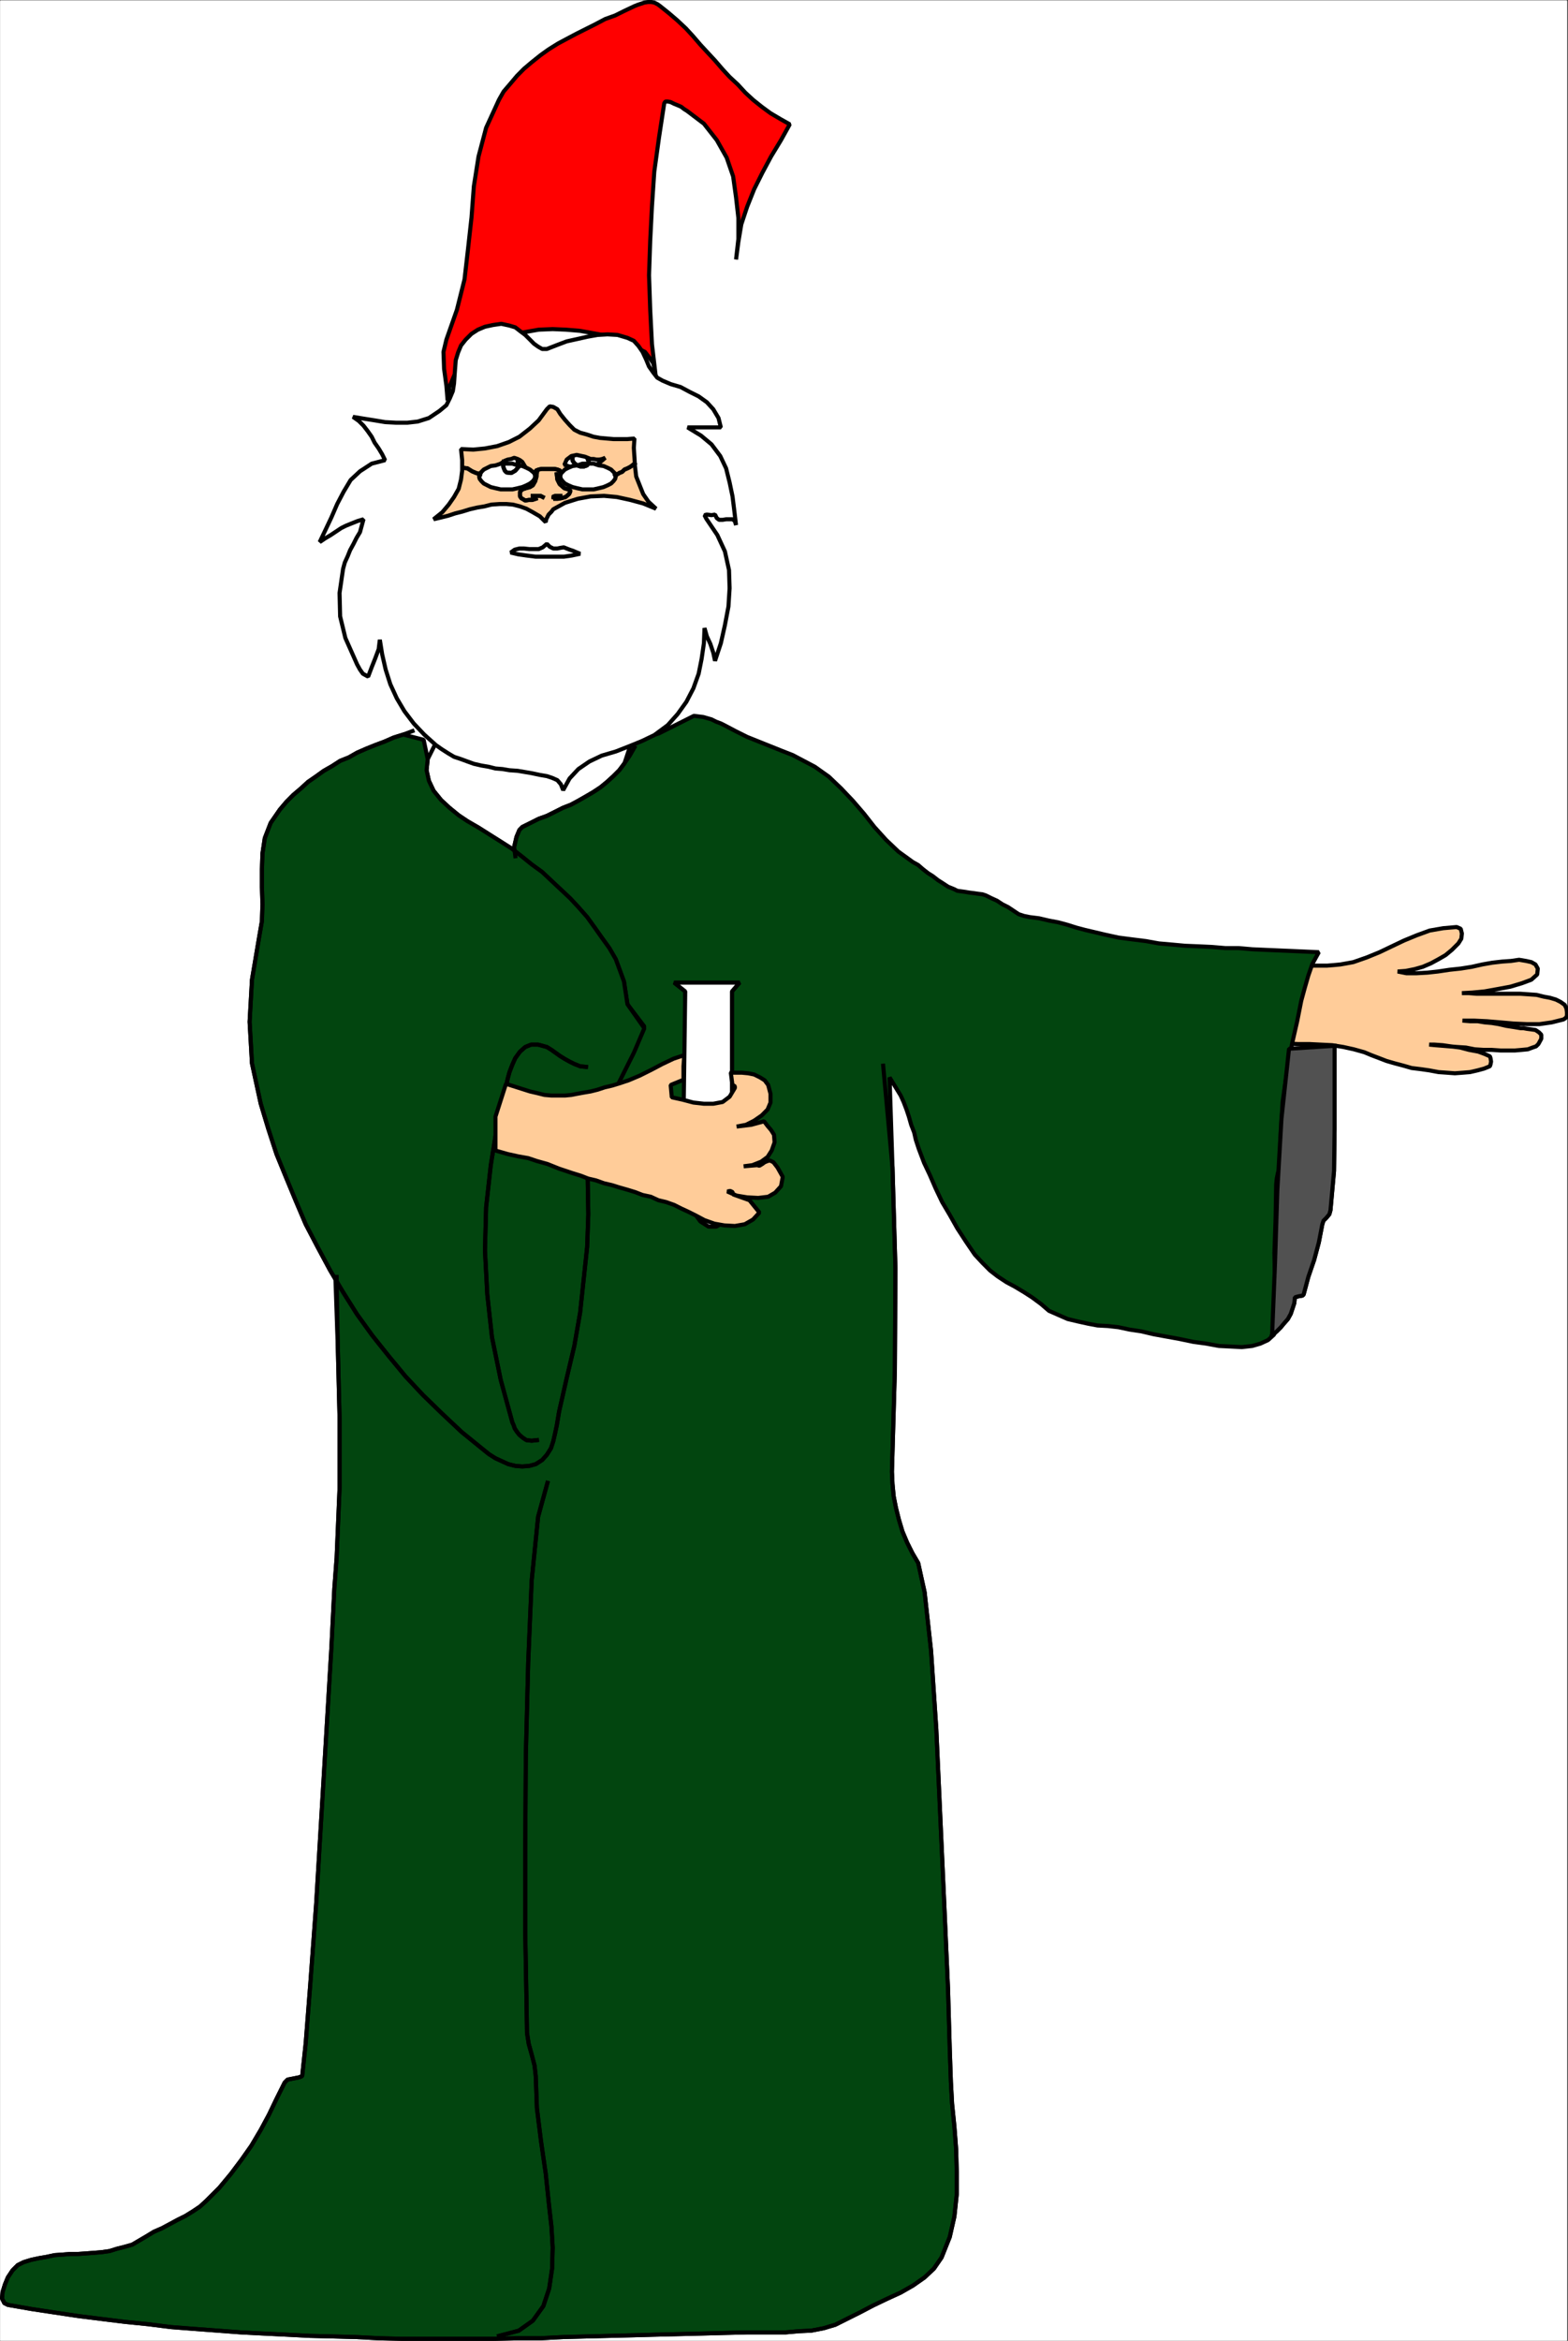
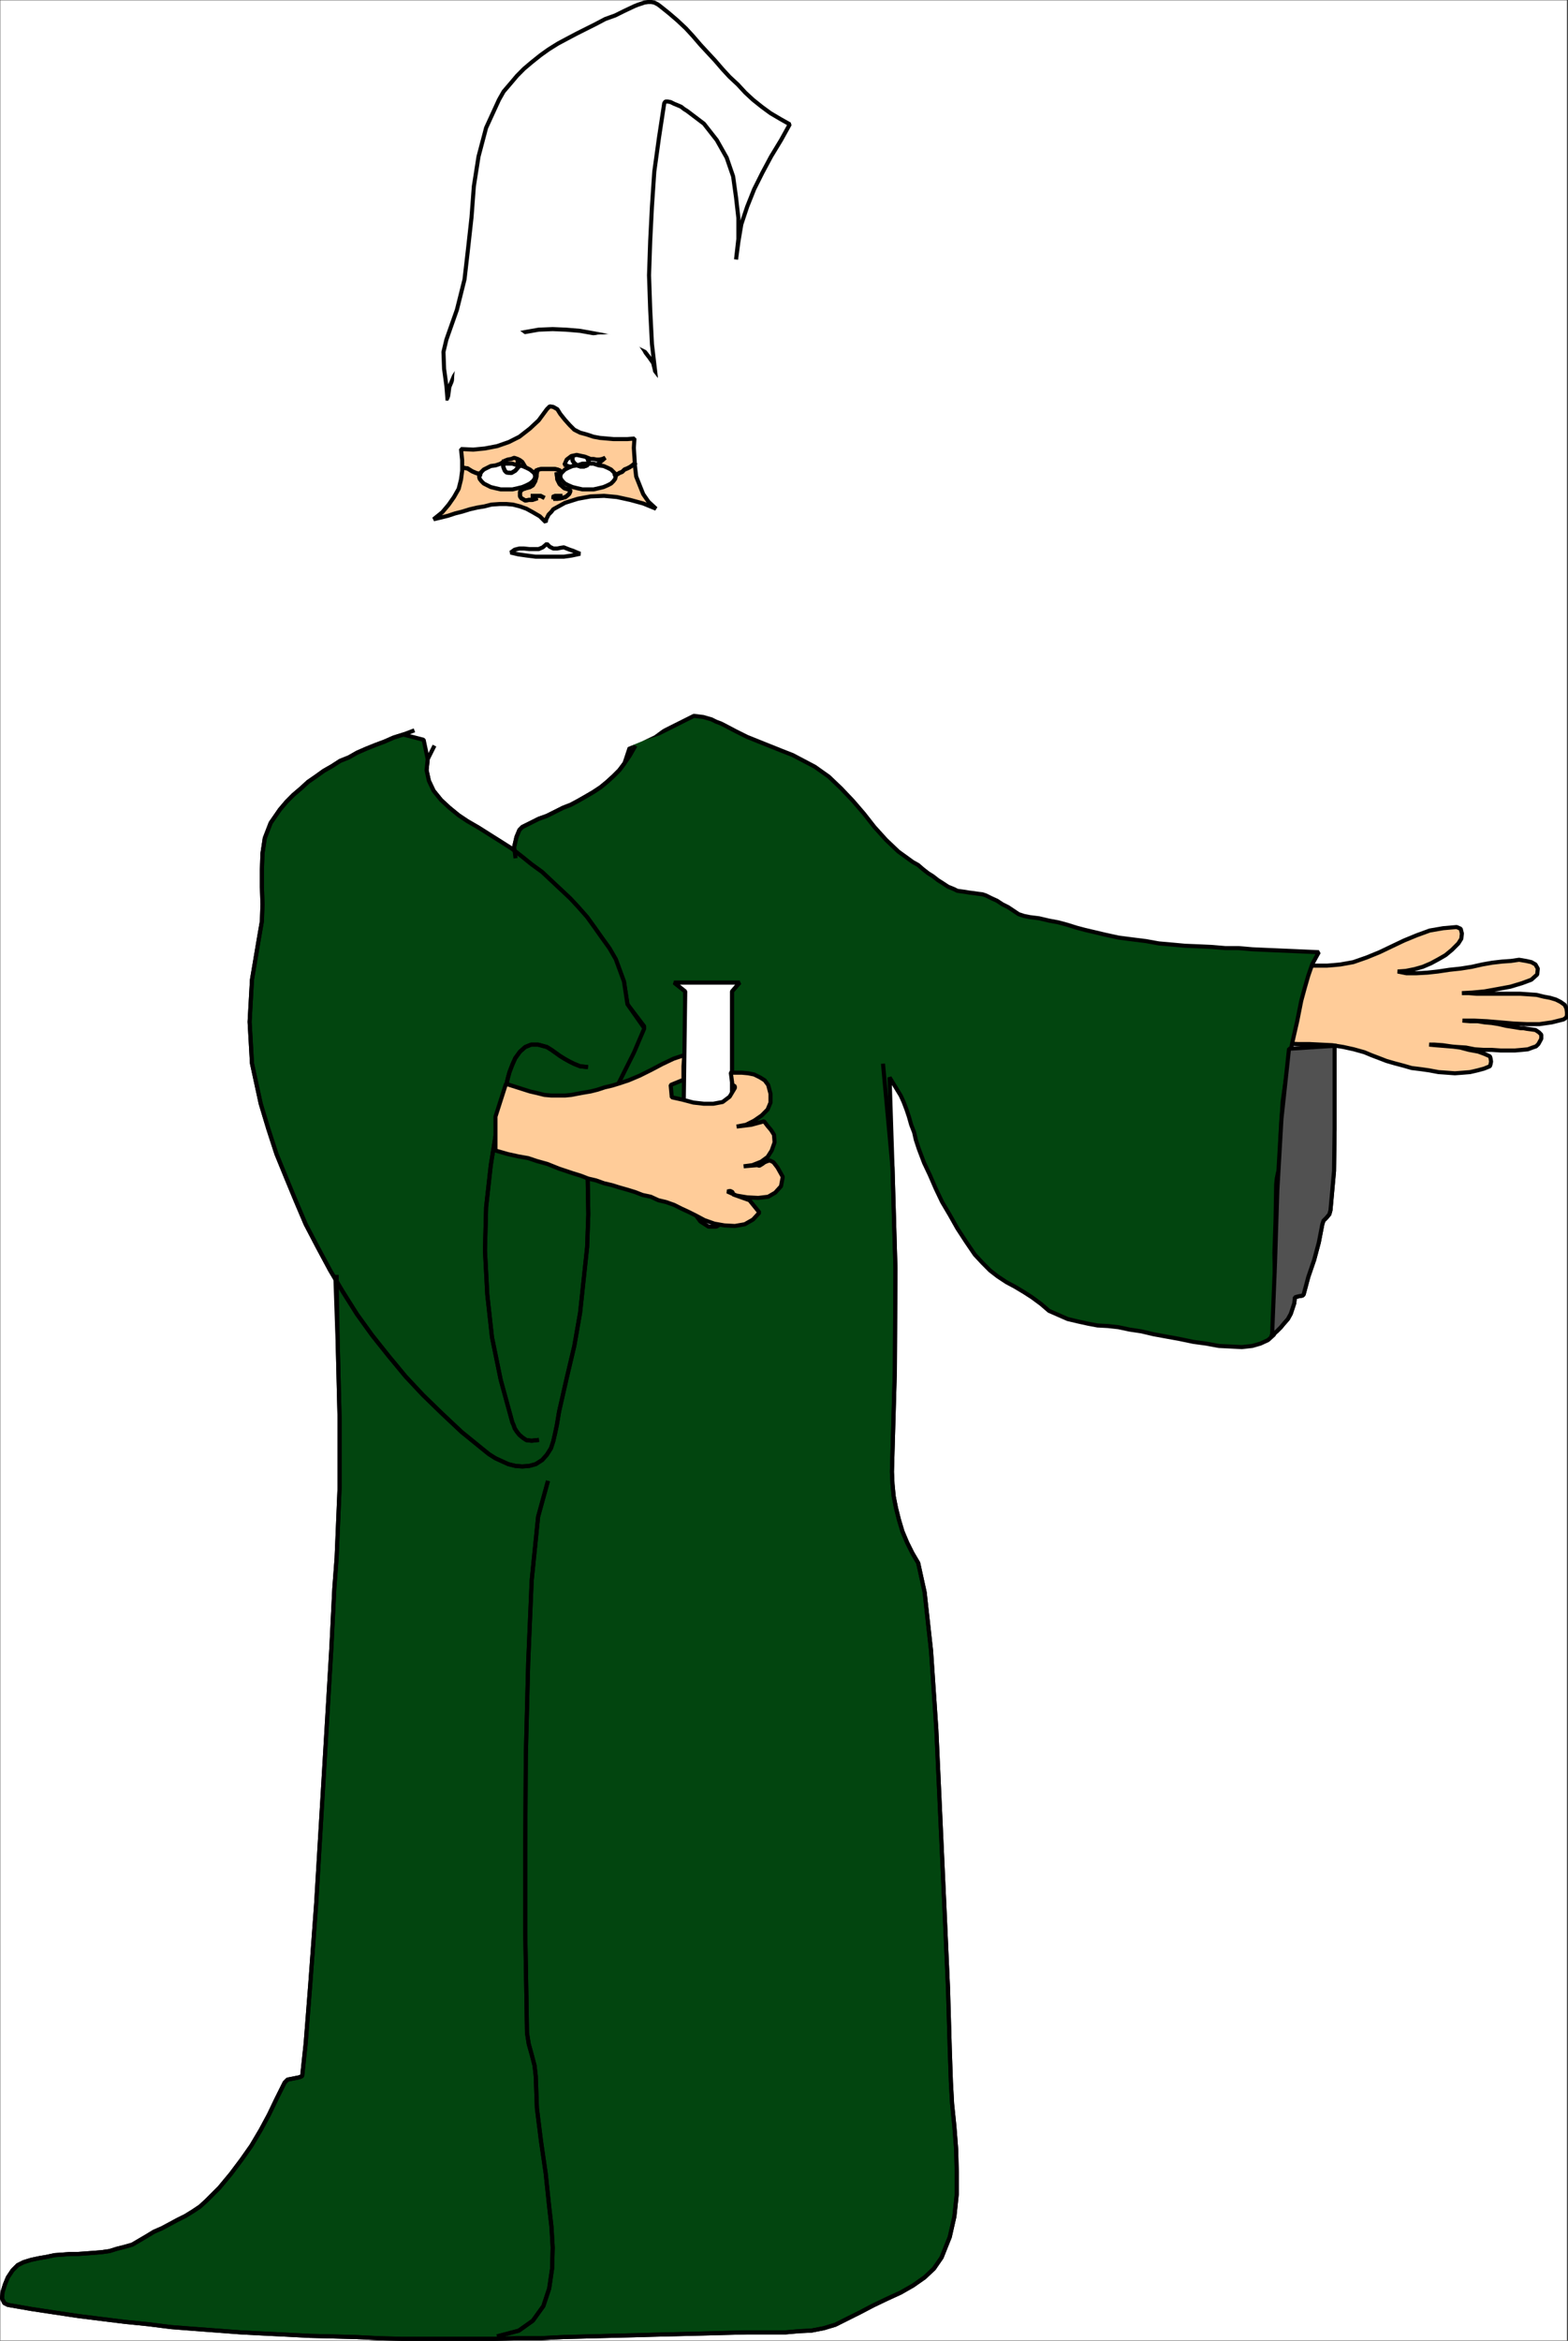
<svg xmlns="http://www.w3.org/2000/svg" width="2006.204" height="2993.874">
  <rect width="100%" height="100%" fill="#333333" stroke="none" />
  <defs>
    <clipPath id="a">
      <path d="M0 0h2004.547v2992.184H0Zm0 0" />
    </clipPath>
    <clipPath id="b">
      <path d="M1641 1184h363.547v188H1641Zm0 0" />
    </clipPath>
    <clipPath id="c">
      <path d="M1640 1183h364.547v189H1640Zm0 0" />
    </clipPath>
    <clipPath id="d">
      <path d="M1637 1180h368.852v196H1637Zm0 0" />
    </clipPath>
  </defs>
  <path fill="#fff" d="M.353 2993.507H2004.9V.363H.353Zm0 0" />
  <g clip-path="url(#a)" transform="translate(.353 1.324)">
-     <path fill="#fff" fill-rule="evenodd" stroke="#fff" stroke-linecap="square" stroke-linejoin="bevel" stroke-miterlimit="10" stroke-width=".729" d="M0 2992.184h2004.547V-.961H0Zm0 0" />
-   </g>
+     </g>
  <g clip-path="url(#b)" transform="translate(.353 1.324)">
    <path fill="#fc9" fill-rule="evenodd" d="m1641.46 1330.246 29.907-97.27 8.18.731h17.922l9.015-.73 8.18-.782 8.23-1.46 8.231-1.508 17.195-5.993 16.41-6.722 15.684-7.5 15.68-7.453 16.465-6.774 16.41-5.988 17.195-2.973 17.191-1.508 5.211 2.239 1.512 5.992-.73 6.722-3.75 5.989-8.235 8.234-8.18 6.774-9.011 5.207-9.691 5.261-10.473 4.48-10.469 2.973-11.203 2.239-10.422.781 11.203 2.242h12.711l14.172-.781 13.441-1.461 14.954-2.238 14.171-1.512 14.223-2.242 13.442-3.02 12.714-2.242 12.711-1.457 11.203-.781 10.418-1.512 9.016 1.512 6.719 1.512 5.21 2.968 2.97 5.262-.731 7.504-7.45 6.719-11.984 4.48-14.949 4.48-16.414 3.024-16.46 2.969-15.685 1.511-13.44.731h8.96l9.742.781h56.008l10.473.727 10.472.73 8.961 2.242 8.18 1.508 7.5 2.242 5.992 3.02 5.211 3.7 2.238 4.534.73 5.211v3.75l-.73 2.239-1.507 1.511-2.243 1.461-14.953 3.75-15.68 2.238h-16.414l-16.46-.726-17.141-1.512-17.195-1.457-16.465-.785h-14.95l9.743.785h9.687l8.965 1.457 8.961.781 9.012 1.457 9.691 2.243 9.692 1.511 8.96 1.512h3.75l3.75.727 5.993.781 5.21.73 4.481 2.97 2.969 3.023v5.21l-3.7 6.774-3.019 2.969-4.48 1.511-5.942 2.239-7.504.73-8.96.781h-18.649l-11.254-.78h-10.422l-11.203-.731-11.25-2.239-11.203-.73-9.692-.781-8.96-.73-9.743-.782-7.449-.73h6.719l10.473.73 10.472 1.512 11.93 1.511 11.203 2.97 11.984 2.237 8.18 3.024 6.719 2.969.781 2.242.73 4.531-.73 3.7-.781 2.241-7.45 3.02-8.234 2.242-9.687 2.238-8.961.731-10.473.781-10.473-.781-10.472-.73-11.93-2.239-10.473-1.512-11.93-1.46-10.472-3.02-11.203-2.969-10.473-3.023-9.691-3.75-9.742-3.7-8.961-3.753-13.442-3.75-13.44-2.969-14.224-2.293-14.902-.73-14.223-.727h-14.953l-14.172-.781zm0 0" />
  </g>
  <g clip-path="url(#c)" transform="translate(.353 1.324)">
    <path fill="none" stroke="#fc9" stroke-linecap="square" stroke-linejoin="bevel" stroke-miterlimit="10" stroke-width=".729" d="m1641.46 1330.246 29.907-97.27 8.18.731h17.922l9.015-.73 8.18-.782 8.23-1.46 8.231-1.508 17.195-5.993 16.41-6.722 15.684-7.5 15.68-7.453 16.465-6.774 16.41-5.988 17.195-2.973 17.191-1.508 5.211 2.239 1.512 5.992-.73 6.723-3.75 5.988-8.235 8.234-8.18 6.774-9.011 5.207-9.692 5.261-10.472 4.48-10.469 2.973-11.203 2.239-10.422.781 11.203 2.242h12.711l14.172-.781 13.441-1.46 14.954-2.24 14.171-1.51 14.223-2.243 13.441-3.02 12.715-2.242 12.711-1.457 11.203-.781 10.418-1.512 9.016 1.512 6.719 1.512 5.21 2.968 2.97 5.262-.731 7.504-7.45 6.719-11.984 4.48-14.949 4.48-16.414 3.024-16.46 2.969-15.684 1.512-13.442.73h8.961l9.742.781h56.008l10.473.727 10.472.73 8.961 2.242 8.18 1.508 7.5 2.242 5.992 3.02 5.211 3.7 2.238 4.534.73 5.211v3.75l-.73 2.239-1.507 1.511-2.243 1.461-14.953 3.75-15.68 2.239h-16.413l-16.461-.727-17.141-1.512-17.195-1.457-16.465-.785h-14.95l9.743.785h9.687l8.965 1.457 8.961.781 9.012 1.458 9.691 2.242 9.692 1.511 8.96 1.512h3.75l3.75.727 5.993.781 5.21.73 4.481 2.97 2.969 3.023v5.21l-3.7 6.774-3.019 2.969-4.48 1.511-5.942 2.239-7.504.73-8.96.781h-18.649l-11.254-.78h-10.422l-11.203-.731-11.25-2.239-11.203-.73-9.691-.781-8.961-.73-9.743-.782-7.449-.73h6.719l10.473.73 10.472 1.512 11.93 1.511 11.203 2.97 11.984 2.237 8.18 3.024 6.719 2.969.781 2.242.73 4.531-.73 3.7-.781 2.242-7.45 3.02-8.234 2.241-9.687 2.239-8.961.73-10.473.781-10.472-.781-10.473-.73-11.93-2.239-10.472-1.511-11.93-1.461-10.473-3.02-11.203-2.969-10.473-3.023-9.691-3.75-9.742-3.7-8.961-3.753-13.442-3.75-13.441-2.969-14.223-2.293-14.902-.73-14.223-.727h-14.953l-14.172-.781zm0 0" />
  </g>
  <g clip-path="url(#d)" transform="translate(.353 1.324)">
    <path fill="none" stroke="#000" stroke-linecap="square" stroke-linejoin="bevel" stroke-miterlimit="10" stroke-width="5.21" d="m1641.46 1330.246 29.907-97.27 8.18.731h17.922l9.015-.73 8.18-.782 8.23-1.46 8.231-1.508 17.195-5.993 16.41-6.722 15.684-7.5 15.68-7.453 16.465-6.774 16.41-5.988 17.195-2.973 17.191-1.508 5.211 2.239 1.512 5.992-.73 6.723-3.75 5.988-8.235 8.234-8.18 6.774-9.011 5.207-9.692 5.261-10.472 4.48-10.469 2.973-11.203 2.239-10.422.781 11.203 2.242h12.711l14.172-.781 13.441-1.46 14.954-2.24 14.171-1.51 14.223-2.243 13.441-3.02 12.715-2.242 12.711-1.457 11.203-.781 10.418-1.512 9.016 1.512 6.719 1.512 5.21 2.968 2.97 5.262-.731 7.504-7.45 6.719-11.984 4.48-14.949 4.48-16.414 3.024-16.46 2.969-15.684 1.512-13.442.73h8.961l9.742.781h56.008l10.473.727 10.472.73 8.961 2.242 8.18 1.508 7.5 2.242 5.992 3.02 5.211 3.7 2.238 4.534.73 5.211v3.75l-.73 2.239-1.507 1.511-2.243 1.461-14.953 3.75-15.68 2.239h-16.413l-16.461-.727-17.141-1.512-17.195-1.457-16.465-.785h-14.95l9.743.785h9.687l8.965 1.457 8.961.781 9.012 1.458 9.691 2.242 9.692 1.511 8.96 1.512h3.75l3.75.727 5.993.781 5.21.73 4.481 2.97 2.969 3.023v5.21l-3.7 6.774-3.019 2.969-4.48 1.511-5.942 2.239-7.504.73-8.96.781h-18.649l-11.254-.78h-10.422l-11.203-.731-11.25-2.239-11.203-.73-9.691-.781-8.961-.73-9.743-.782-7.449-.73h6.719l10.473.73 10.472 1.512 11.93 1.511 11.203 2.97 11.984 2.237 8.18 3.024 6.719 2.969.781 2.242.73 4.531-.73 3.7-.781 2.242-7.45 3.02-8.234 2.241-9.687 2.239-8.961.73-10.473.781-10.472-.781-10.473-.73-11.93-2.239-10.472-1.511-11.93-1.461-10.473-3.02-11.203-2.969-10.473-3.023-9.691-3.75-9.742-3.7-8.961-3.753-13.442-3.75-13.441-2.969-14.223-2.293-14.902-.73-14.223-.727h-14.953l-14.172-.781zm0 0" />
  </g>
  <path fill="#02450f" fill-rule="evenodd" stroke="#02450f" stroke-linecap="square" stroke-linejoin="bevel" stroke-miterlimit="10" stroke-width=".729" d="m548.759 1361.476-119.57 273.89 3.02 87.528 2.241 90.55v89.821l-3.75 89.04-2.972 39.648-3.75 75.593-5.992 101.024-6.72 112.953-6.722 113.004-7.45 101.805-5.991 77.054-4.48 41.89-3.75 1.509-7.454 1.511-7.5 1.461-3.7 3.75-10.472 20.946-9.691 20.215-10.473 19.433-11.98 20.215-12.66 17.973-13.497 17.976-14.898 17.922-16.465 16.461-8.23 7.504-8.961 5.992-9.692 5.992-10.472 5.207-9.692 5.262-9.742 5.21-10.422 4.536-9.742 5.938-17.922 10.523-10.472 2.973-8.961 2.238-9.692 3.023-10.469 1.457-9.746.782-9.687.73-10.473.73h-9.691l-9.742.782-10.422.726-10.469 2.243-8.965 1.511-10.469 2.239-9.691 2.968-7.504 3.754-6.719 6.719-5.992 9.016-3.7 8.96-3.023 9.743-.726 8.23 2.969 5.992 4.48 2.243 29.906 5.207 29.903 4.535 29.855 4.48 29.906 3.75 29.903 3.7 29.855 3.023 29.907 3.75 29.12 2.238 29.907 2.242 29.855 2.243 29.176 1.507 29.852 1.461 29.125 1.512 29.906.727 29.121.78 29.906 1.513 29.125.73h118.059l29.906-.73h29.121l29.125-1.512 29.906-.781 29.122-.727 29.906-.73 28.394-.782 29.856-.73 29.902-.73 29.125-.782 29.906-.726h48.559l17.191-1.512 15.684-.73 15.68-3.024 14.953-4.48 13.441-6.72 17.922-8.96 17.195-9.016 17.192-8.23 17.922-8.23 15.683-8.962 14.953-10.472 11.93-11.254 9.742-14.172 10.473-26.207 5.941-26.207 3.02-28.445v-28.395l-.781-29.227-2.239-29.175-2.972-29.176-1.508-27.668-1.461-41.938-2.238-77.789-4.535-102.531-5.207-114.465-5.212-114.515-6.722-100.239-8.23-74.867-8.231-37.41-7.453-12.711-6.719-13.441-5.992-14.223-4.48-15.008-3.75-14.953-2.973-14.95-1.512-15.733-.726-15.684 3.75-129.469.73-130.926-3.754-128.742-3.75-115.242 14.223 23.234 3.754 8.235 3.699 9.687 3.02 9.016 2.968 10.473 3.754 9.687 2.238 9.746 3.7 11.254 6.773 17.922 7.45 15.734 7.452 17.192 8.23 17.246 9.743 16.46 9.691 17.196 11.203 17.191 11.2 16.465 9.742 10.473 9.691 9.742 9.692 7.504 11.254 7.45 11.199 5.991 11.203 6.72 10.473 6.773 11.199 8.23 10.422 8.965 11.984 5.262 11.93 5.207 12.71 3.023 13.442 2.969 11.984 2.242 13.442.727 13.441 1.511 14.172 3.024 14.953 2.238 15.684 3.7 16.46 3.023 16.415 2.968 17.922 3.75 16.46 2.243 16.415 3.023 14.953.727 14.222.73 13.442-1.457 10.473-3.023 9.691-4.48 7.45-6.723 3.75-8.231 1.51-11.984v3.023l-3.75-44.18-.73-43.402 1.457-43.398.782-44.13.73-7.5 1.512-7.503 2.238-5.938.73-6.773v-25.426l1.512-26.937 1.512-25.422 3.7-26.207 3.75-24.696 5.21-26.207 5.992-26.152 5.207-26.207 4.48-16.465 4.536-15.734 5.207-14.953 8.234-14.953-17.195-.782-16.46-.73-17.141-.727-17.977-.781-16.41-.73-17.195-1.512h-17.192l-17.191-1.457-16.414-.781-17.922-.731-16.465-1.512-17.191-1.511-16.41-2.97-17.922-2.237-17.196-2.243-17.191-3.75-12.715-3.023-12.71-2.969-11.204-2.969-11.93-3.753-11.199-3.02-11.984-2.242-12.66-2.969-11.985-1.512-7.45-1.511-6.722-2.239-6.719-4.48-6.722-4.48-7.5-3.75-6.723-4.481-6.719-3.023-7.453-3.7-4.48-1.511-5.992-.73-5.262-.782-5.938-.727-4.48-.781-5.262-.73-5.21-.73-4.481-2.24-7.45-3.023-6.773-4.48-5.941-3.75-6.719-5.211-5.992-3.75-6.723-5.262-5.988-5.21-6.723-3.75-18.652-13.497-15.735-14.953-14.898-16.465-13.496-17.191-14.172-16.465-14.953-15.734-15.68-14.95-17.922-12.714-14.222-7.5-14.172-7.454-13.442-5.261-14.953-5.993-14.953-5.988-14.953-5.992-14.902-7.453-14.223-7.5-4.48-2.242-5.993-2.239-5.937-2.968-5.262-1.512-5.21-1.512-5.993-.73-5.992-.781-44.805 22.457-35.117 11.253-8.96 26.934-6.72 8.961-7.504 7.504-8.18 7.45-8.23 6.773-8.96 5.937-8.962 5.266-10.472 5.988-9.692 5.21-9.742 3.75-10.472 5.267-10.418 5.207-10.473 3.754-10.473 5.261-10.472 5.207-3.7 3.754-3.75 8.961-2.968 12.766zm0 0" />
  <path fill="none" stroke="#000" stroke-linecap="square" stroke-linejoin="bevel" stroke-miterlimit="10" stroke-width="5.21" d="m548.759 1361.476-119.57 273.89 3.02 87.528 2.241 90.55v89.821l-3.75 89.04-2.972 39.648-3.75 75.593-5.992 101.024-6.72 112.953-6.722 113.004-7.45 101.805-5.991 77.054-4.48 41.89-3.75 1.509-7.454 1.511-7.5 1.461-3.7 3.75-10.472 20.946-9.691 20.215-10.473 19.433-11.98 20.215-12.66 17.973-13.497 17.976-14.898 17.922-16.465 16.461-8.23 7.504-8.961 5.992-9.692 5.992-10.472 5.207-9.692 5.262-9.742 5.21-10.422 4.536-9.742 5.938-17.922 10.523-10.472 2.973-8.961 2.238-9.692 3.023-10.469 1.457-9.746.782-9.687.73-10.473.73h-9.691l-9.742.782-10.422.726-10.469 2.243-8.965 1.511-10.469 2.239-9.691 2.968-7.504 3.754-6.719 6.719-5.992 9.016-3.7 8.96-3.023 9.743-.726 8.23 2.969 5.992 4.48 2.243 29.906 5.207 29.903 4.535 29.855 4.48 29.906 3.75 29.903 3.7 29.855 3.023 29.907 3.75 29.12 2.238 29.907 2.242 29.855 2.243 29.176 1.507 29.852 1.461 29.125 1.512 29.906.727 29.121.78 29.906 1.513 29.125.73h118.059l29.906-.73h29.121l29.125-1.512 29.906-.781 29.122-.727 29.906-.73 28.394-.782 29.856-.73 29.902-.73 29.125-.782 29.906-.726h48.559l17.191-1.512 15.684-.73 15.68-3.024 14.953-4.48 13.441-6.72 17.922-8.96 17.195-9.016 17.192-8.23 17.922-8.23 15.683-8.962 14.953-10.472 11.93-11.254 9.742-14.172 10.473-26.207 5.941-26.207 3.02-28.445v-28.395l-.781-29.227-2.239-29.175-2.972-29.176-1.508-27.668-1.461-41.938-2.238-77.789-4.535-102.531-5.207-114.465-5.212-114.515-6.722-100.239-8.23-74.867-8.231-37.41-7.453-12.711-6.719-13.441-5.992-14.223-4.48-15.008-3.75-14.953-2.973-14.95-1.512-15.733-.726-15.684 3.75-129.469.73-130.926-3.754-128.742-3.75-115.242 14.223 23.234 3.754 8.235 3.699 9.687 3.02 9.016 2.968 10.473 3.754 9.687 2.238 9.746 3.7 11.254 6.773 17.922 7.45 15.734 7.452 17.192 8.23 17.246 9.743 16.46 9.691 17.196 11.203 17.191 11.2 16.465 9.742 10.473 9.691 9.742 9.692 7.504 11.254 7.45 11.199 5.991 11.203 6.72 10.473 6.773 11.199 8.23 10.422 8.965 11.984 5.262 11.93 5.207 12.71 3.023 13.442 2.969 11.984 2.242 13.442.727 13.441 1.511 14.172 3.024 14.953 2.238 15.684 3.7 16.46 3.023 16.415 2.968 17.922 3.75 16.46 2.243 16.415 3.023 14.953.727 14.222.73 13.442-1.457 10.473-3.023 9.691-4.48 7.45-6.723 3.75-8.231 1.51-11.984v3.023l-3.75-44.18-.73-43.402 1.457-43.398.782-44.13.73-7.5 1.512-7.503 2.238-5.938.73-6.773v-25.426l1.512-26.937 1.512-25.422 3.7-26.207 3.75-24.696 5.21-26.207 5.992-26.152 5.207-26.207 4.48-16.465 4.536-15.734 5.207-14.953 8.234-14.953-17.195-.782-16.46-.73-17.141-.727-17.977-.781-16.41-.73-17.195-1.512h-17.192l-17.191-1.457-16.414-.781-17.922-.731-16.465-1.512-17.191-1.511-16.41-2.97-17.922-2.237-17.196-2.243-17.191-3.75-12.715-3.023-12.71-2.969-11.204-2.969-11.93-3.753-11.199-3.02-11.984-2.242-12.66-2.969-11.985-1.512-7.45-1.511-6.722-2.239-6.719-4.48-6.722-4.48-7.5-3.75-6.723-4.481-6.719-3.023-7.453-3.7-4.48-1.511-5.992-.73-5.262-.782-5.938-.727-4.48-.781-5.262-.73-5.21-.73-4.481-2.24-7.45-3.023-6.773-4.48-5.941-3.75-6.719-5.211-5.992-3.75-6.723-5.262-5.988-5.21-6.723-3.75-18.652-13.497-15.735-14.953-14.898-16.465-13.496-17.191-14.172-16.465-14.953-15.734-15.68-14.95-17.922-12.714-14.222-7.5-14.172-7.454-13.442-5.261-14.953-5.993-14.953-5.988-14.953-5.992-14.902-7.453-14.223-7.5-4.48-2.242-5.993-2.239-5.937-2.968-5.262-1.512-5.21-1.512-5.993-.73-5.992-.781-44.805 22.457-35.117 11.253-8.96 26.934-6.72 8.961-7.504 7.504-8.18 7.45-8.23 6.773-8.96 5.937-8.962 5.266-10.472 5.988-9.692 5.21-9.742 3.75-10.472 5.267-10.418 5.207-10.473 3.754-10.473 5.261-10.472 5.207-3.7 3.754-3.75 8.961-2.968 12.766zm0 0" />
-   <path fill="red" fill-rule="evenodd" stroke="red" stroke-linecap="square" stroke-linejoin="bevel" stroke-miterlimit="10" stroke-width=".729" d="M572.673 512.195 574.911 495l5.992-14.223 8.18-12.711 9.742-11.254 11.93-9.742 13.441-7.45 14.954-6.722 16.464-5.262 16.41-2.968 17.196-3.024 17.922-.73 17.191.73 17.922 1.512 16.465 2.969 16.41 3.023 14.953 5.207 9.692 3.754 9.742 3.75 8.18 4.48 7.503 3.75 5.211 6.723 5.262 7.504 2.238 8.96 1.461 11.255-5.21-44.184-2.243-44.129-1.508-44.18 1.508-44.128 2.242-44.13 2.969-44.179 5.992-43.398 6.723-44.13 1.508-2.241h2.972l3.75.73 4.48 2.238 3.75 1.512 5.212 2.242 3.75 2.969 3.699 2.293 21.676 16.41 16.46 20.996 12.66 22.457 8.235 23.914 3.75 26.934 2.969 26.207v26.937l-2.969 26.204 2.969-22.454 3.754-22.457 7.45-22.453 8.96-22.457 10.473-20.941 11.199-20.945 12.715-20.946 11.199-20.215-11.93-6.718-12.71-7.504-11.204-8.23-11.199-8.962-9.746-9.015-9.688-10.473-10.472-9.742-8.961-9.692-9.692-11.25-9.742-10.472-8.96-9.692-9.692-11.254-8.961-9.742-11.203-10.472-10.473-8.961-11.2-8.961-3.022-2.242-4.481-2.293-3.7-.727h-4.48l-4.53.727-8.962 3.023-3.699 1.512-12.715 5.992-11.98 5.937-12.66 4.536-12.715 6.718-11.98 5.993-11.934 5.992-12.711 6.718-11.203 5.993-11.93 7.449-10.473 7.504-11.199 8.96-9.742 8.231-8.965 9.016-8.18 9.691-9.011 10.524-5.938 10.472-16.465 35.895-9.691 36.68-5.992 38.136-2.97 39.649-4.48 40.43-4.48 38.917-9.742 38.918-13.442 38.137-3.754 15.734.786 21.676 2.968 21.727zm0 0" />
  <path fill="none" stroke="#000" stroke-linecap="square" stroke-linejoin="bevel" stroke-miterlimit="10" stroke-width="5.21" d="M572.673 512.195 574.911 495l5.992-14.223 8.18-12.711 9.742-11.254 11.93-9.742 13.441-7.45 14.954-6.722 16.464-5.262 16.41-2.968 17.196-3.024 17.922-.73 17.191.73 17.922 1.512 16.465 2.969 16.41 3.023 14.953 5.207 9.692 3.754 9.742 3.75 8.18 4.48 7.503 3.75 5.211 6.723 5.262 7.504 2.238 8.96 1.461 11.255-5.21-44.184-2.243-44.129-1.508-44.18 1.508-44.128 2.242-44.13 2.969-44.179 5.992-43.398 6.723-44.13 1.508-2.241h2.972l3.75.73 4.48 2.238 3.75 1.512 5.212 2.242 3.75 2.969 3.699 2.293 21.676 16.41 16.46 20.996 12.66 22.457 8.235 23.914 3.75 26.934 2.969 26.207v26.937l-2.969 26.204 2.969-22.454 3.754-22.457 7.45-22.453 8.96-22.457 10.473-20.941 11.199-20.945 12.715-20.946 11.199-20.215-11.93-6.718-12.71-7.504-11.204-8.23-11.199-8.962-9.746-9.015-9.688-10.473-10.472-9.742-8.961-9.692-9.692-11.25-9.742-10.472-8.96-9.692-9.692-11.254-8.961-9.742-11.203-10.472-10.473-8.961-11.2-8.961-3.022-2.242-4.481-2.293-3.7-.727h-4.48l-4.53.727-8.962 3.023-3.699 1.512-12.715 5.992-11.98 5.937-12.66 4.536-12.715 6.718-11.98 5.993-11.934 5.992-12.711 6.718-11.203 5.993-11.93 7.449-10.473 7.504-11.199 8.96-9.742 8.231-8.965 9.016-8.18 9.691-9.011 10.524-5.938 10.472-16.465 35.895-9.691 36.68-5.992 38.136-2.97 39.649-4.48 40.43-4.48 38.917-9.742 38.918-13.442 38.137-3.754 15.734.786 21.676 2.968 21.727zm0 0" />
  <path fill="#fff" fill-rule="evenodd" stroke="#fff" stroke-linecap="square" stroke-linejoin="bevel" stroke-miterlimit="10" stroke-width=".729" d="M699.693 446.34H693.7l-5.21-2.97-5.262-3.75-5.211-5.265-5.992-5.988-5.989-4.48-6.722-5.212-7.45-2.242-10.472-2.293-10.473 1.512-10.422 2.242-9.011 3.75-8.18 5.262-7.504 7.449-5.938 7.504-3.75 8.96-2.972 9.743-.781 9.742-.727 9.692-.73 10.472-1.512 9.742-3.75 8.961-4.48 9.016-8.962 7.45-13.441 9.011-14.227 4.48-13.441 1.512h-14.172l-14.223-.781-13.44-2.238-14.173-2.243-13.441-2.238 7.453 5.262 5.988 5.988 5.211 6.723 5.262 7.45 3.7 7.503 5.26 7.504 4.481 7.45 3.7 7.5-17.141 4.48-14.953 9.746-11.98 11.199-8.962 14.953-8.234 15.734-7.45 17.192-7.449 15.734-7.503 15.735 6.722-4.532 7.5-4.48 6.723-4.48 6.719-4.481 5.992-2.969 7.453-3.023 7.45-2.97 7.5-2.241-2.24 8.234-2.241 8.23-4.48 7.45-3.75 7.504-4.481 8.23-2.969 7.45-3.754 8.234-2.238 8.23-4.48 30.688.73 29.957 6.719 27.664 11.984 26.937 2.969 6.72 3.75 6.773 3.699 5.21 6.723 3.75 4.53-11.98 4.481-11.203 4.48-11.98 1.462-11.985 3.02 18.703 4.48 19.484 5.941 18.708 8.23 17.921 9.743 16.461 11.933 15.735 13.442 14.222 14.953 13.446 7.45 5.261 8.23 5.262 7.503 4.48 8.961 2.97 8.18 3.023 8.23 2.969 9.743 2.238 8.96 1.512 8.966 2.242 8.96.726 8.961 1.512 10.473.73 17.922 3.024 10.473 2.238 8.96 1.512 6.72 2.238 6.722 2.973 4.48 5.262 2.97 7.449 8.23-14.953 11.203-11.985 14.172-9.687 15.734-7.504 17.922-5.262 17.191-6.723 16.414-6.718 15.68-7.504 17.195-12.711 12.711-14.223 11.203-15.683 8.961-17.246 6.72-18.704 3.75-18.703 2.972-20.215.781-19.433 2.969 10.473 4.48 9.742 3.75 11.203 2.242 10.469 7.45-22.454 5.21-23.183 4.532-23.914 1.46-23.238-.73-23.184-5.261-23.965-9.692-20.945-14.172-20.946-2.238-4.48 2.969-.73 5.992.73 4.48-.73 2.239 4.48 2.972 2.242h4.48l4.481-.73h8.23l2.97 2.242 1.511 5.21-2.238-18.706-2.242-17.973-3.75-17.922-4.48-17.976-7.454-15.735-11.199-14.953-13.441-11.199-17.196-10.473h42.567l-2.97-11.984-6.722-11.254-8.23-8.96-10.473-7.5-11.93-5.942L870.786 495l-12.71-3.75-10.473-4.481-6.719-3.75-5.211-6.723-5.262-7.5-3.699-8.96-4.535-9.747-5.207-7.5-5.992-6.722-8.18-3.75-12.715-3.75-12.71-.73-12.712.73-12.715 2.238-13.44 3.023-13.442 2.97-11.93 4.53zm0 0" />
-   <path fill="none" stroke="#000" stroke-linecap="square" stroke-linejoin="bevel" stroke-miterlimit="10" stroke-width="5.21" d="M699.693 446.34H693.7l-5.21-2.97-5.262-3.75-5.211-5.265-5.992-5.988-5.989-4.48-6.722-5.212-7.45-2.242-10.472-2.293-10.473 1.512-10.422 2.242-9.011 3.75-8.18 5.262-7.504 7.449-5.938 7.504-3.75 8.96-2.972 9.743-.781 9.742-.727 9.692-.73 10.472-1.512 9.742-3.75 8.961-4.48 9.016-8.962 7.45-13.441 9.011-14.227 4.48-13.441 1.512h-14.172l-14.223-.781-13.44-2.238-14.173-2.243-13.441-2.238 7.453 5.262 5.988 5.988 5.211 6.723 5.262 7.45 3.7 7.503 5.26 7.504 4.481 7.45 3.7 7.5-17.141 4.48-14.953 9.746-11.98 11.199-8.962 14.953-8.234 15.734-7.45 17.192-7.449 15.734-7.503 15.735 6.722-4.532 7.5-4.48 6.723-4.48 6.719-4.481 5.992-2.969 7.453-3.023 7.45-2.97 7.5-2.241-2.24 8.234-2.241 8.23-4.48 7.45-3.75 7.504-4.481 8.23-2.969 7.45-3.754 8.234-2.238 8.23-4.48 30.688.73 29.957 6.719 27.664 11.984 26.937 2.969 6.72 3.75 6.773 3.699 5.21 6.723 3.75 4.53-11.98 4.481-11.203 4.48-11.98 1.462-11.985 3.02 18.703 4.48 19.484 5.941 18.708 8.23 17.921 9.743 16.461 11.933 15.735 13.442 14.222 14.953 13.446 7.45 5.261 8.23 5.262 7.503 4.48 8.961 2.97 8.18 3.023 8.23 2.969 9.743 2.238 8.96 1.512 8.966 2.242 8.96.726 8.961 1.512 10.473.73 17.922 3.024 10.473 2.238 8.96 1.512 6.72 2.238 6.722 2.973 4.48 5.262 2.97 7.449 8.23-14.953 11.203-11.985 14.172-9.687 15.734-7.504 17.922-5.262 17.191-6.723 16.414-6.718 15.68-7.504 17.195-12.711 12.711-14.223 11.203-15.683 8.961-17.246 6.72-18.704 3.75-18.703 2.972-20.215.781-19.433 2.969 10.473 4.48 9.742 3.75 11.203 2.242 10.469 7.45-22.454 5.21-23.183 4.532-23.914 1.46-23.238-.73-23.184-5.261-23.965-9.692-20.945-14.172-20.946-2.238-4.48 2.969-.73 5.992.73 4.48-.73 2.239 4.48 2.972 2.242h4.48l4.481-.73h8.23l2.97 2.242 1.511 5.21-2.238-18.706-2.242-17.973-3.75-17.922-4.48-17.976-7.454-15.735-11.199-14.953-13.441-11.199-17.196-10.473h42.567l-2.97-11.984-6.722-11.254-8.23-8.96-10.473-7.5-11.93-5.942L870.786 495l-12.71-3.75-10.473-4.481-6.719-3.75-5.211-6.723-5.262-7.5-3.699-8.96-4.535-9.747-5.207-7.5-5.992-6.722-8.18-3.75-12.715-3.75-12.71-.73-12.712.73-12.715 2.238-13.44 3.023-13.442 2.97-11.93 4.53zm0 0" />
  <path fill="#fc9" fill-rule="evenodd" stroke="#fc9" stroke-linecap="square" stroke-linejoin="bevel" stroke-miterlimit="10" stroke-width=".729" d="m699.693 523.394-10.473 14.227-11.203 10.468-13.442 10.473-13.441 6.773-14.953 5.211-15.684 3.024-14.949 1.457-15.684-.73 1.457 14.222v13.445l-1.457 11.25-3.023 11.985-5.938 10.472-6.773 9.692-8.18 9.742-11.203 9.012 9.692-2.293 8.96-2.239 8.962-2.968 8.96-2.242 9.747-3.02 9.687-2.242 8.961-1.457 8.96-2.293 10.474-.73h8.96l8.235.73 8.96 2.293 8.231 2.969 8.18 4.48 9.016 5.262 7.449 7.449.73-3.7 3.02-5.991 3.7-3.75 2.241-3.02 14.95-8.234 16.464-5.211 16.414-3.02 17.192-.73 16.41 1.511 17.195 3.75 16.461 4.48 16.414 6.724-9.691-8.961-6.723-9.743-4.48-11.203-4.48-11.254-1.509-12.71-.73-11.985-.781-11.984.781-11.93-8.961.73h-17.977l-8.18-.73-8.96-.781-8.23-1.512-8.962-2.969-8.234-2.238-7.45-3.754-5.991-5.992-5.993-6.719-5.988-7.504-3.699-5.992-5.262-2.969-4.48-.73zm0 0" />
  <path fill="none" stroke="#000" stroke-linecap="square" stroke-linejoin="bevel" stroke-miterlimit="10" stroke-width="5.21" d="m699.693 523.394-10.473 14.227-11.203 10.468-13.442 10.473-13.441 6.773-14.953 5.211-15.684 3.024-14.949 1.457-15.684-.73 1.457 14.222v13.445l-1.457 11.25-3.023 11.985-5.938 10.472-6.773 9.692-8.18 9.742-11.203 9.012 9.692-2.293 8.96-2.239 8.962-2.968 8.96-2.242 9.747-3.02 9.687-2.242 8.961-1.457 8.96-2.293 10.474-.73h8.96l8.235.73 8.96 2.293 8.231 2.969 8.18 4.48 9.016 5.262 7.449 7.449.73-3.7 3.02-5.991 3.7-3.75 2.241-3.02 14.95-8.234 16.464-5.211 16.414-3.02 17.192-.73 16.41 1.511 17.195 3.75 16.461 4.48 16.414 6.724-9.691-8.961-6.723-9.743-4.48-11.203-4.48-11.254-1.509-12.71-.73-11.985-.781-11.984.781-11.93-8.961.73h-17.977l-8.18-.73-8.96-.781-8.23-1.512-8.962-2.969-8.234-2.238-7.45-3.754-5.991-5.992-5.993-6.719-5.988-7.504-3.699-5.992-5.262-2.969-4.48-.73zm0 0" />
-   <path fill="#fff" fill-rule="evenodd" stroke="#fff" stroke-linecap="square" stroke-linejoin="bevel" stroke-miterlimit="10" stroke-width=".729" d="m672.755 598.265-2.238-3.754-2.242-3.75-2.97-2.242-2.968-1.508-4.48-1.511-3.754 1.511-4.48.782-3.75 1.457-5.212 3.75-5.261 4.48-5.938 2.242-5.992 2.242 5.992 2.29 5.938 1.46h6.722l5.989-.73 6.722-1.512 5.992-1.508 5.993-2.242zm0 0" />
  <path fill="none" stroke="#000" stroke-linecap="square" stroke-linejoin="bevel" stroke-miterlimit="10" stroke-width="5.21" d="m672.755 598.265-2.238-3.754-2.242-3.75-2.97-2.242-2.968-1.508-4.48-1.511-3.754 1.511-4.48.782-3.75 1.457-5.212 3.75-5.261 4.48-5.938 2.242-5.992 2.242 5.992 2.29 5.938 1.46h6.722l5.989-.73 6.722-1.512 5.992-1.508 5.993-2.242zm0 0" />
  <path fill="#fff" fill-rule="evenodd" stroke="#fff" stroke-linecap="square" stroke-linejoin="bevel" stroke-miterlimit="10" stroke-width=".729" d="m722.095 594.511 2.969-6.718 5.992-4.536 6.719-1.457 6.722 1.457 3.75.782 3.7 1.46 3.753 1.512h3.75l3.75.782h3.7l3.75-.782 3.754-1.511-5.993 5.261-5.992 4.48-6.719 2.239-5.992 1.512h-13.441l-7.453-2.239zm0 0" />
  <path fill="none" stroke="#000" stroke-linecap="square" stroke-linejoin="bevel" stroke-miterlimit="10" stroke-width="5.21" d="m722.095 594.511 2.969-6.718 5.992-4.536 6.719-1.457 6.722 1.457 3.75.782 3.7 1.46 3.753 1.512h3.75l3.75.782h3.7l3.75-.782 3.754-1.511-5.993 5.261-5.992 4.48-6.719 2.239-5.992 1.512h-13.441l-7.453-2.239zm-35.117 9.742-.727 5.942-1.512 5.262-3.023 5.261-3.7 2.242-5.26 1.458-4.481 1.511-2.97 2.969v5.992l.731.781.782 1.457 1.457.782 3.75 2.242 4.48-.73h4.48l4.481-1.512" />
  <path fill="none" stroke="#000" stroke-linecap="square" stroke-linejoin="bevel" stroke-miterlimit="10" stroke-width="5.21" d="m686.978 604.253-.727 5.942-1.512 5.262-3.023 5.261-3.7 2.242-5.26 1.458-4.481 1.511-2.97 2.969v5.992l.731.781.782 1.457 1.457.782 3.75 2.242 4.48-.73h4.48l4.481-1.512m26.887-31.414.781 6.718 2.969 5.993 5.992 5.21 7.45 2.243v2.238l-.731 1.512-.727 1.511-4.48 3.75-5.266 1.457-4.48.782h-5.989.782v-.782l-.782-.726-.73-.73 1.512-.782 2.238-.73h5.941" />
  <path fill="none" stroke="#000" stroke-linecap="square" stroke-linejoin="bevel" stroke-miterlimit="10" stroke-width="5.21" d="m712.353 606.496.781 6.718 2.969 5.993 5.992 5.21 7.45 2.243v2.238l-.731 1.512-.727 1.511-4.48 3.75-5.266 1.457-4.48.782h-5.989.782v-.782l-.782-.726-.73-.73 1.512-.782 2.238-.73h5.941m-35.117 0h9.742l2.973 1.511" />
  <path fill="none" stroke="#000" stroke-linecap="square" stroke-linejoin="bevel" stroke-miterlimit="10" stroke-width="5.21" d="M681.716 634.16h9.742l2.973 1.511" />
  <path fill="#fff" fill-rule="evenodd" stroke="#fff" stroke-linecap="square" stroke-linejoin="bevel" stroke-miterlimit="10" stroke-width=".729" d="M648.11 593h7.504l6.723 2.242 5.938.781 5.261 2.242 4.48 2.238 3.7 2.97 2.242 2.241.781 3.75-.78 3.024-2.243 2.969-3.7 2.968-4.48 2.293-5.261 2.242-5.938 1.457-6.723 1.512h-14.953l-6.718-1.512-5.993-1.457-4.48-2.242-4.48-2.293-2.973-2.968-2.29-2.97-.73-3.023.73-3.75 2.29-2.242 2.972-2.969 4.48-2.238 4.481-2.242 5.993-.781L640.66 593zm0 0" />
  <path fill="none" stroke="#000" stroke-linecap="square" stroke-linejoin="bevel" stroke-miterlimit="10" stroke-width="5.21" d="M648.11 593h7.504l6.723 2.242 5.938.781 5.261 2.242 4.48 2.238 3.7 2.97 2.242 2.241.781 3.75-.78 3.024-2.243 2.969-3.7 2.968-4.48 2.293-5.261 2.242-5.938 1.457-6.723 1.512h-14.953l-6.718-1.512-5.993-1.457-4.48-2.242-4.48-2.293-2.973-2.968-2.29-2.97-.73-3.023.73-3.75 2.29-2.242 2.972-2.969 4.48-2.238 4.481-2.242 5.993-.781L640.66 593zm0 0" />
  <path fill="#fff" fill-rule="evenodd" stroke="#fff" stroke-linecap="square" stroke-linejoin="bevel" stroke-miterlimit="10" stroke-width=".729" d="M751.946 593h7.504l6.72 2.242 5.991.781 5.211 2.242 4.48 2.238 5.212 5.211.78 3.75-.78 3.024-2.243 2.969-2.968 2.968-4.48 2.293-5.212 2.242-5.992 1.457-6.719 1.512h-14.222l-6.723-1.512-5.937-1.457-5.262-2.242-4.485-2.293-2.968-2.968-2.239-2.97-.78-3.023.78-3.75 2.239-2.242 2.968-2.969 4.485-2.238 5.262-2.242 5.937-.781 6.723-2.242zm0 0" />
  <path fill="none" stroke="#000" stroke-linecap="square" stroke-linejoin="bevel" stroke-miterlimit="10" stroke-width="5.21" d="M751.946 593h7.504l6.72 2.242 5.991.781 5.211 2.242 4.48 2.238 5.212 5.211.78 3.75-.78 3.024-2.243 2.969-2.968 2.968-4.48 2.293-5.212 2.242-5.992 1.457-6.719 1.512h-14.222l-6.723-1.512-5.937-1.457-5.262-2.242-4.485-2.293-2.968-2.968-2.239-2.97-.78-3.023.78-3.75 2.239-2.242 2.968-2.969 4.485-2.238 5.262-2.242 5.937-.781 6.723-2.242zm-107.586-2.239-.73 4.48.73 3.024 1.512 3.7 2.239 2.288 5.992.73 5.21-3.019 4.481-5.21-.73-7.504h-.727" />
  <path fill="none" stroke="#000" stroke-linecap="square" stroke-linejoin="bevel" stroke-miterlimit="10" stroke-width="5.21" d="m644.36 590.761-.73 4.48.73 3.024 1.512 3.7 2.239 2.288 5.992.73 5.21-3.019 4.481-5.21-.73-7.504h-.727m70.231-5.211v5.21l2.238 3.024 3.699 2.969 4.48 1.511h3.75l4.481-1.511 2.242-3.75-1.512-4.48" />
  <path fill="none" stroke="#000" stroke-linecap="square" stroke-linejoin="bevel" stroke-miterlimit="10" stroke-width="5.21" d="M732.568 584.039v5.21l2.238 3.024 3.699 2.969 4.48 1.511h3.75l4.481-1.511 2.242-3.75-1.512-4.48m-34.332 17.241h-.78v-2.289l-3.7-1.46-3.754-.782h-16.41l-3.75.781-3.754 1.461v2.29h-.727" />
  <path fill="none" stroke="#000" stroke-linecap="square" stroke-linejoin="bevel" stroke-miterlimit="10" stroke-width="5.21" d="M717.614 604.253h-.78v-2.289l-3.7-1.46-3.754-.782h-16.41l-3.75.781-3.754 1.461v2.29h-.727m102.325 3.699 3.02-1.457 2.241-1.512 3.75-1.512 2.97-2.969 3.753-1.511 2.969-1.512 2.238-1.457L811.76 593" />
  <path fill="none" stroke="#000" stroke-linecap="square" stroke-linejoin="bevel" stroke-miterlimit="10" stroke-width="5.21" d="m787.064 607.953 3.02-1.457 2.241-1.512 3.75-1.512 2.97-2.969 3.753-1.511 2.969-1.512 2.238-1.457L811.76 593m-197.251 13.496-5.262-1.512-5.21-2.238-5.993-3.754-5.941-.727" />
  <path fill="none" stroke="#000" stroke-linecap="square" stroke-linejoin="bevel" stroke-miterlimit="10" stroke-width="5.21" d="m614.509 606.496-5.262-1.512-5.21-2.238-5.993-3.754-5.941-.727" />
  <path fill="#fff" fill-rule="evenodd" stroke="#fff" stroke-linecap="square" stroke-linejoin="bevel" stroke-miterlimit="10" stroke-width=".729" d="m699.693 695.535-5.262 4.48-5.211 2.238h-11.984l-6.72-.726h-5.94l-5.993 1.457-5.21 3.75 9.69 2.242 10.473 1.512 11.93 1.512h35.898l10.422-1.512 10.47-2.242-3.75-1.512-5.212-2.238-4.48-1.512-3.75-1.457-3.7-1.512-4.53.73-3.7.782h-5.262l-1.46-.781-3.02-1.461-2.242-2.293zm0 0" />
  <path fill="none" stroke="#000" stroke-linecap="square" stroke-linejoin="bevel" stroke-miterlimit="10" stroke-width="5.21" d="m699.693 695.535-5.262 4.48-5.211 2.238h-11.984l-6.72-.726h-5.94l-5.993 1.457-5.21 3.75 9.69 2.242 10.473 1.512 11.93 1.512h35.898l10.422-1.512 10.47-2.242-3.75-1.512-5.212-2.238-4.48-1.512-3.75-1.457-3.7-1.512-4.53.73-3.7.782h-5.262l-1.46-.781-3.02-1.461-2.242-2.293zM554.747 955.93l-7.5 14.952-1.46 14.223 2.972 13.496 5.988 12.711 9.692 11.984 10.472 9.688 11.93 9.746 11.203 7.5 14.223 8.234 14.172 8.961 14.222 8.961 14.172 9.012 13.442 10.473 11.984 9.691 13.441 9.742 11.93 11.254 11.984 11.2 11.93 11.202 10.473 11.254 11.199 12.711 9.746 13.496 8.961 12.711 9.688 13.442 8.234 14.222 10.473 28.45 4.48 29.175 21.621 28.446-12.66 31.418v-7.504" />
  <path fill="#02450f" fill-rule="evenodd" stroke="#02450f" stroke-linecap="square" stroke-linejoin="bevel" stroke-miterlimit="10" stroke-width=".729" d="m748.247 1471.511 3.7 38.137.78 43.398-1.511 41.891-4.48 41.941-4.48 41.887-7.45 42.672-9.742 41.156-9.692 42.617-1.511 9.016-1.508 8.961-2.242 10.473-2.239 9.742-2.972 8.96-5.207 8.231-5.993 6.723-8.234 5.262-8.23 2.238-8.961.73-8.961-.73-8.961-2.238-8.23-3.75-8.18-3.754-8.235-5.207-7.449-5.992-27.664-22.458-24.645-23.183-24.695-23.965-22.402-23.914-21.676-26.207-20.89-26.207-19.434-26.934-17.922-28.449-16.465-27.664-15.68-29.176-15.683-29.957-12.711-29.906-12.715-30.688-11.93-29.175-10.472-32.2-9.692-32.144-11.199-51.629-3.023-53.145 3.023-53.87 8.96-53.141 3.75-21.676.731-21.723-.73-22.457v-21.672l.73-20.945 2.97-19.484 7.503-19.434 11.93-17.246 8.23-9.691 8.961-9.012 9.692-8.234 8.96-8.23 9.743-6.72 10.472-7.504 10.422-5.94 10.473-6.77 11.2-4.48 10.472-5.993 11.93-5.211 11.253-4.531 11.934-4.48 11.93-5.212 11.984-3.754 26.152 6.723 5.211 24.695-1.46 14.223 2.972 13.496 5.988 12.711 9.692 11.984 10.472 9.688 11.93 9.746 11.203 7.5 14.223 8.234 14.172 8.961 14.222 8.961 14.172 9.012 13.442 10.473 11.984 9.691 13.441 9.742 11.93 11.254 11.984 11.2 11.93 11.202 10.473 11.254 11.199 12.711 9.746 13.496 8.961 12.711 9.688 13.442 8.234 14.222 10.473 28.45 4.48 29.175 21.621 30.688-13.441 31.414zm0 0" />
  <path fill="none" stroke="#000" stroke-linecap="square" stroke-linejoin="bevel" stroke-miterlimit="10" stroke-width="5.21" d="m748.247 1471.511 3.7 38.137.78 43.398-1.511 41.891-4.48 41.941-4.48 41.887-7.45 42.672-9.742 41.156-9.692 42.617-1.511 9.016-1.508 8.961-2.242 10.473-2.239 9.742-2.972 8.96-5.207 8.231-5.993 6.723-8.234 5.262-8.23 2.238-8.961.73-8.961-.73-8.961-2.238-8.23-3.75-8.18-3.754-8.235-5.207-7.449-5.992-27.664-22.458-24.645-23.183-24.695-23.965-22.402-23.914-21.676-26.207-20.89-26.207-19.434-26.934-17.922-28.449-16.465-27.664-15.68-29.176-15.683-29.957-12.711-29.906-12.715-30.688-11.93-29.175-10.472-32.2-9.692-32.144-11.199-51.629-3.023-53.145 3.023-53.87 8.96-53.141 3.75-21.676.731-21.723-.73-22.457v-21.672l.73-20.945 2.97-19.484 7.503-19.434 11.93-17.246 8.23-9.691 8.961-9.012 9.692-8.234 8.96-8.23 9.743-6.72 10.472-7.504 10.422-5.94 10.473-6.77 11.2-4.48 10.472-5.993 11.93-5.211 11.253-4.531 11.934-4.48 11.93-5.212 11.984-3.754 26.152 6.723 5.211 24.695-1.46 14.223 2.972 13.496 5.988 12.711 9.692 11.984 10.472 9.688 11.93 9.746 11.203 7.5 14.223 8.234 14.172 8.961 14.222 8.961 14.172 9.012 13.442 10.473 11.984 9.691 13.441 9.742 11.93 11.254 11.984 11.2 11.93 11.202 10.473 11.254 11.199 12.711 9.746 13.496 8.961 12.711 9.688 13.442 8.234 14.222 10.473 28.45 4.48 29.175 21.621 30.688-13.441 31.414zm0 0" />
  <path fill="none" stroke="#000" stroke-linecap="square" stroke-linejoin="bevel" stroke-miterlimit="10" stroke-width="5.21" d="m811.759 955.93-5.992 10.472-6.723 9.742-6.719 8.961-7.504 7.504-8.18 7.45-8.23 6.773-8.96 5.937-8.962 5.266-10.472 5.988-9.692 5.21-9.742 3.75-10.472 5.267-10.418 5.206-10.473 3.755-10.473 5.261-10.472 5.207-3.7 3.754-3.75 8.961-2.968 12.766 1.457 11.93m-131.5-160.106-11.93 4.48-11.984 3.754-11.93 5.211-11.934 4.48-11.254 4.532-11.93 5.21-10.472 5.993-11.2 4.48-10.472 6.77-10.422 5.941-10.472 7.504-9.743 6.72-8.96 8.23-9.692 8.234-8.96 9.012-8.231 9.691-11.93 17.246-7.504 19.434-2.969 19.484-.73 20.946v21.671l.73 22.457-.73 21.723-3.75 21.676-8.961 53.14-3.023 53.872 3.023 53.144 11.2 51.629 9.69 32.145 10.473 32.199 11.93 29.176 12.715 30.687 12.71 29.906 15.684 29.957 15.68 29.176 16.465 27.664 17.922 28.45 19.433 26.933 20.89 26.207 21.677 26.207 22.402 23.914 24.695 23.965 24.645 23.184 27.664 22.457 7.45 5.992 8.234 5.207 8.18 3.754 8.23 3.75 8.96 2.238 8.962.73 8.96-.73 8.231-2.238 8.234-5.262 5.993-6.723 5.207-8.23 2.972-8.961 2.239-9.742 2.242-10.473 1.508-8.96 1.511-9.016 9.692-42.618 9.742-41.156 7.45-42.672 4.48-41.887 4.48-41.941 1.512-41.89-.782-43.399-2.238-40.375" />
  <path fill="none" stroke="#000" stroke-linecap="square" stroke-linejoin="bevel" stroke-miterlimit="10" stroke-width="5.21" d="m749.708 1364.5-7.453-.782-7.45-2.972-5.991-2.97-6.72-3.75-5.991-3.753-5.211-3.75-5.262-3.75-5.937-3.7-11.204-3.023h-9.011l-7.453 3.024-6.72 5.937-5.991 8.235-3.7 8.23-3.75 9.742-2.242 8.235-12.71 55.379-8.962 55.382-5.992 53.871-1.46 55.383 2.972 56.114 5.992 54.601 11.2 54.653 14.952 54.601 1.457 3.02 1.512 4.48 2.969 4.48 3.023 3.75 4.48 3.754 4.481 2.97 6.723.73 6.719-.73" />
  <path fill="none" stroke="#000" stroke-linecap="square" stroke-linejoin="bevel" stroke-miterlimit="10" stroke-width="5.21" d="m749.708 1364.5-7.453-.782-7.45-2.972-5.991-2.97-6.72-3.75-5.991-3.753-5.211-3.75-5.262-3.75-5.937-3.7-11.204-3.023h-9.011l-7.453 3.024-6.72 5.937-5.991 8.235-3.7 8.23-3.75 9.742-2.242 8.235-12.71 55.379-8.962 55.382-5.992 53.871-1.46 55.383 2.972 56.114 5.992 54.601 11.2 54.653 14.952 54.601 1.457 3.02 1.512 4.48 2.969 4.48 3.023 3.75 4.48 3.754 4.481 2.97 6.723.73 6.719-.73" />
  <path fill="none" stroke="#000" stroke-linecap="square" stroke-linejoin="bevel" stroke-miterlimit="10" stroke-width="5.21" d="m430.7 1633.125 1.508 89.77 2.242 90.55v89.82l-3.75 89.04-2.972 39.648-3.75 75.593-5.992 101.024-6.72 112.953-6.722 113.004-7.45 101.805-5.991 77.054-4.48 41.89-3.75 1.509-7.454 1.511-7.5 1.461-3.7 3.75-10.472 20.946-9.691 20.215-10.473 19.433-11.98 20.215-12.66 17.973-13.497 17.976-14.898 17.922-16.465 16.461-8.23 7.504-8.961 5.992-9.692 5.992-10.472 5.207-9.692 5.262-9.742 5.21-10.422 4.536-9.742 5.938-17.922 10.523-10.472 2.973-8.961 2.238-9.692 3.023-10.469 1.457-9.746.782-9.687.73-10.473.73h-9.691l-9.742.782-10.422.726-10.469 2.243-8.965 1.511-10.469 2.239-9.691 2.968-7.504 3.754-6.719 6.719-5.992 9.016-3.7 8.96-3.023 9.743-.726 8.23 2.969 5.992 4.48 2.243 29.906 5.207 29.903 4.535 29.855 4.48 29.906 3.75 29.903 3.7 29.855 3.023 29.907 3.75 29.12 2.238 29.907 2.242 29.855 2.243 29.176 1.507 29.852 1.461 29.125 1.512 29.906.727 29.121.78 29.906 1.513 29.125.73h118.059l29.906-.73h29.121l29.125-1.512 29.906-.781 29.122-.727 29.906-.73 28.394-.782 29.856-.73 29.902-.73 29.125-.782 29.906-.726h48.559l17.191-1.512 15.684-.73 15.68-3.024 14.953-4.48 13.441-6.72 17.922-8.96 17.195-9.016 17.192-8.23 17.922-8.23 15.683-8.962 14.953-10.472 11.93-11.254 9.742-14.172 10.473-26.207 5.941-26.207 3.02-28.445v-28.395l-.781-29.227-2.239-29.175-2.972-29.176-1.508-27.668-1.461-41.938-2.238-77.789-4.535-102.531-5.207-114.465-5.212-114.515-6.722-100.239-8.23-74.867-8.231-37.41-7.453-12.711-6.719-13.441-5.992-14.223-4.48-15.008-3.75-14.953-2.973-14.95-1.512-15.733-.726-15.684 3.75-129.469.73-130.926-3.754-128.742-11.93-130.195" />
  <path fill="none" stroke="#000" stroke-linecap="square" stroke-linejoin="bevel" stroke-miterlimit="10" stroke-width="5.21" d="m700.42 1896.543-11.93 43.398-8.231 81.539-4.48 105.5-3.024 118.996-.73 118.945v107.016l1.511 82.316.73 45.641 2.24 14.223 3.753 13.492 3.7 14.227 1.507 13.44 1.512 41.157 5.21 41.89 5.993 41.157 4.48 42.672 2.97 26.207 1.51 26.152-.73 26.938-3.75 25.476-7.449 22.453-13.496 18.707-17.922 12.711-25.371 6.723" />
  <path fill="none" stroke="#000" stroke-linecap="square" stroke-linejoin="bevel" stroke-miterlimit="10" stroke-width="5.21" d="m700.42 1896.543-11.93 43.398-8.231 81.539-4.48 105.5-3.024 118.996-.73 118.945v107.016l1.511 82.316.73 45.641 2.24 14.223 3.753 13.492 3.7 14.227 1.507 13.44 1.512 41.157 5.21 41.89 5.993 41.157 4.48 42.672 2.97 26.207 1.51 26.152-.73 26.938-3.75 25.476-7.449 22.453-13.496 18.707-17.922 12.711-25.371 6.723m238.305-1620.051v-99.512l-14.172-11.203h83.672l-9.692 11.204v111.496m-56.789 128.683 2.242 23.969 5.938 18.703 8.234 11.254 10.473 6.719h9.687l8.961-5.262 7.504-11.2 3.75-16.464" />
  <path fill="#fff" fill-rule="evenodd" stroke="#fff" stroke-linecap="square" stroke-linejoin="bevel" stroke-miterlimit="10" stroke-width=".729" d="m874.486 1435.562 2.242-167.606-14.172-11.203h83.672l-9.692 11.203v190.063l-3.75 94.3-7.504 11.2-8.96 5.262h-9.688l-10.473-6.719-8.234-11.254-5.938-18.703zm0 0" />
  <path fill="none" stroke="#000" stroke-linecap="square" stroke-linejoin="bevel" stroke-miterlimit="10" stroke-width="5.21" d="m874.486 1435.562 2.242-167.606-14.172-11.203h83.672l-9.692 11.203v190.063l-3.75 94.3-7.504 11.2-8.96 5.262h-9.688l-10.473-6.719-8.234-11.254-5.938-18.703zm753.105 272.378 5.992-5.21 5.262-5.262 3.7-4.48 5.26-5.992 3.7-6.72 2.242-6.722 2.238-6.773.782-7.45 2.242-.78 2.969-.731 4.48-.727 1.512-1.511 5.992-22.457 7.45-21.723 5.991-22.406 4.481-23.235 1.457-4.48 3.754-3.754 3.75-4.48 1.457-5.208 4.535-50.171.727-53.875v-106.231" />
  <path fill="#515151" fill-rule="evenodd" stroke="#515151" stroke-linecap="square" stroke-linejoin="bevel" stroke-miterlimit="10" stroke-width=".729" d="m1627.591 1707.94 5.992-5.21 5.262-5.262 3.7-4.48 5.26-5.992 3.7-6.72 2.242-6.722 2.238-6.773.782-7.45 2.242-.78 2.969-.731 4.48-.727 1.512-1.511 5.992-22.457 7.45-21.723 5.991-22.406 4.481-23.235 1.457-4.48 3.754-3.754 3.75-4.48 1.457-5.208 4.535-50.171.727-53.875v-106.231l-58.297 3.75-9.692 89.77-5.261 91.28-2.97 92.79zm0 0" />
  <path fill="none" stroke="#000" stroke-linecap="square" stroke-linejoin="bevel" stroke-miterlimit="10" stroke-width="5.21" d="m1627.591 1707.94 5.992-5.21 5.262-5.262 3.7-4.48 5.26-5.992 3.7-6.72 2.242-6.722 2.238-6.773.782-7.45 2.242-.78 2.969-.731 4.48-.727 1.512-1.511 5.992-22.457 7.45-21.723 5.991-22.406 4.481-23.235 1.457-4.48 3.754-3.754 3.75-4.48 1.457-5.208 4.535-50.171.727-53.875v-106.231l-58.297 3.75-9.692 89.77-5.261 91.28-2.97 92.79zm0 0" />
  <path fill="#fc9" fill-rule="evenodd" stroke="#fc9" stroke-linecap="square" stroke-linejoin="bevel" stroke-miterlimit="10" stroke-width=".729" d="m958.943 1535.074-20.946-7.45-.73-3.023-2.969-1.457-3.75.727 11.93 5.261 13.441 2.242 14.223.731 12.71-1.512 8.966-5.21 7.449-8.231 2.238-11.985-6.719-11.984-5.21-6.719-4.481-2.242-3.024.73-3.699 1.512-3.02 2.239-3.699 2.242-3.023-.73-17.191 1.46 11.199-1.46 11.254-4.481 8.18-5.992 5.261-8.23 3.7-10.473-.727-9.743-3.754-5.992-4.48-5.262-4.481-5.937-16.41 4.48-18.703 2.239 11.98-2.239 10.422-5.261 9.742-6.723 7.45-7.504 3.753-8.96v-11.2l-2.972-11.254-4.48-5.992-5.989-3.75-7.504-3.7-7.45-1.511-8.234-.781h-14.168l1.508-.73.73-.731-2.238 1.46 2.239 16.466h2.242l.727 1.507v1.512l-6.72 11.203-8.96 6.774-11.934 2.238h-11.98l-13.442-1.512-14.172-3.75-13.496-2.968-1.457-15.735 16.41-6.722v-17.243l.782-10.472v-3.7l-13.442 4.48-14.222 6.72-14.172 7.504-14.953 7.449-14.223 5.992-11.2 3.75-9.69 2.973-9.743 2.289-8.96 2.972-8.962 2.239-8.964 1.511-8.231 1.512-7.45 1.457-8.234.781h-17.19l-8.962-.78-8.96-2.24-9.692-2.241-30.633-9.743-13.441 41.942v43.398l15.68 4.48 13.44 2.97 12.715 2.242 11.2 3.75 13.441 3.75 14.953 5.992 17.922 5.992 9.692 2.969 9.742 3.754 9.691 2.238 10.473 3.75 9.691 2.242 9.742 3.024 10.473 2.968 9.691 2.97 9.688 3.75 10.473 2.241 9.742 4.48 9.691 2.294 10.473 3.699 8.96 4.531 9.692 4.48 8.961 4.481 11.254 5.992 12.66 4.48 12.711 2.243 13.442.727 12.714-2.239 10.473-5.992 8.23-8.96zm0 0" />
  <path fill="none" stroke="#000" stroke-linecap="square" stroke-linejoin="bevel" stroke-miterlimit="10" stroke-width="5.21" d="m958.943 1535.074-20.946-7.45-.73-3.023-2.969-1.457-3.75.727 11.93 5.261 13.441 2.242 14.223.731 12.71-1.512 8.966-5.21 7.449-8.231 2.238-11.985-6.719-11.984-5.21-6.719-4.481-2.242-3.024.73-3.699 1.512-3.02 2.239-3.699 2.242-3.023-.73-17.191 1.46 11.199-1.46 11.254-4.481 8.18-5.992 5.261-8.23 3.7-10.473-.727-9.743-3.754-5.992-4.48-5.262-4.481-5.937-16.41 4.48-18.703 2.239 11.98-2.239 10.422-5.261 9.742-6.723 7.45-7.504 3.753-8.96v-11.2l-2.972-11.254-4.48-5.992-5.989-3.75-7.504-3.7-7.45-1.511-8.234-.781h-14.168l1.508-.73.73-.731-2.238 1.46 2.239 16.466h2.242l.727 1.507v1.512l-6.72 11.203-8.96 6.774-11.934 2.238h-11.98l-13.442-1.512-14.172-3.75-13.496-2.968-1.457-15.735 16.41-6.722v-17.243l.782-10.472v-3.7l-13.442 4.48-14.222 6.72-14.172 7.504-14.953 7.449-14.223 5.992-11.2 3.75-9.69 2.973-9.743 2.289-8.96 2.972-8.962 2.239-8.964 1.511-8.231 1.512-7.45 1.457-8.234.781h-17.19l-8.962-.78-8.96-2.24-9.692-2.241-30.633-9.743-13.441 41.942v43.398l15.68 4.48 13.44 2.97 12.715 2.242 11.2 3.75 13.441 3.75 14.953 5.992 17.922 5.992 9.692 2.969 9.742 3.754 9.691 2.238 10.473 3.75 9.691 2.242 9.742 3.024 10.473 2.968 9.691 2.97 9.688 3.75 10.473 2.241 9.742 4.48 9.691 2.294 10.473 3.699 8.96 4.531 9.692 4.48 8.961 4.481 11.254 5.992 12.66 4.48 12.711 2.243 13.442.727 12.714-2.239 10.473-5.992 8.23-8.96zm0 0" />
</svg>